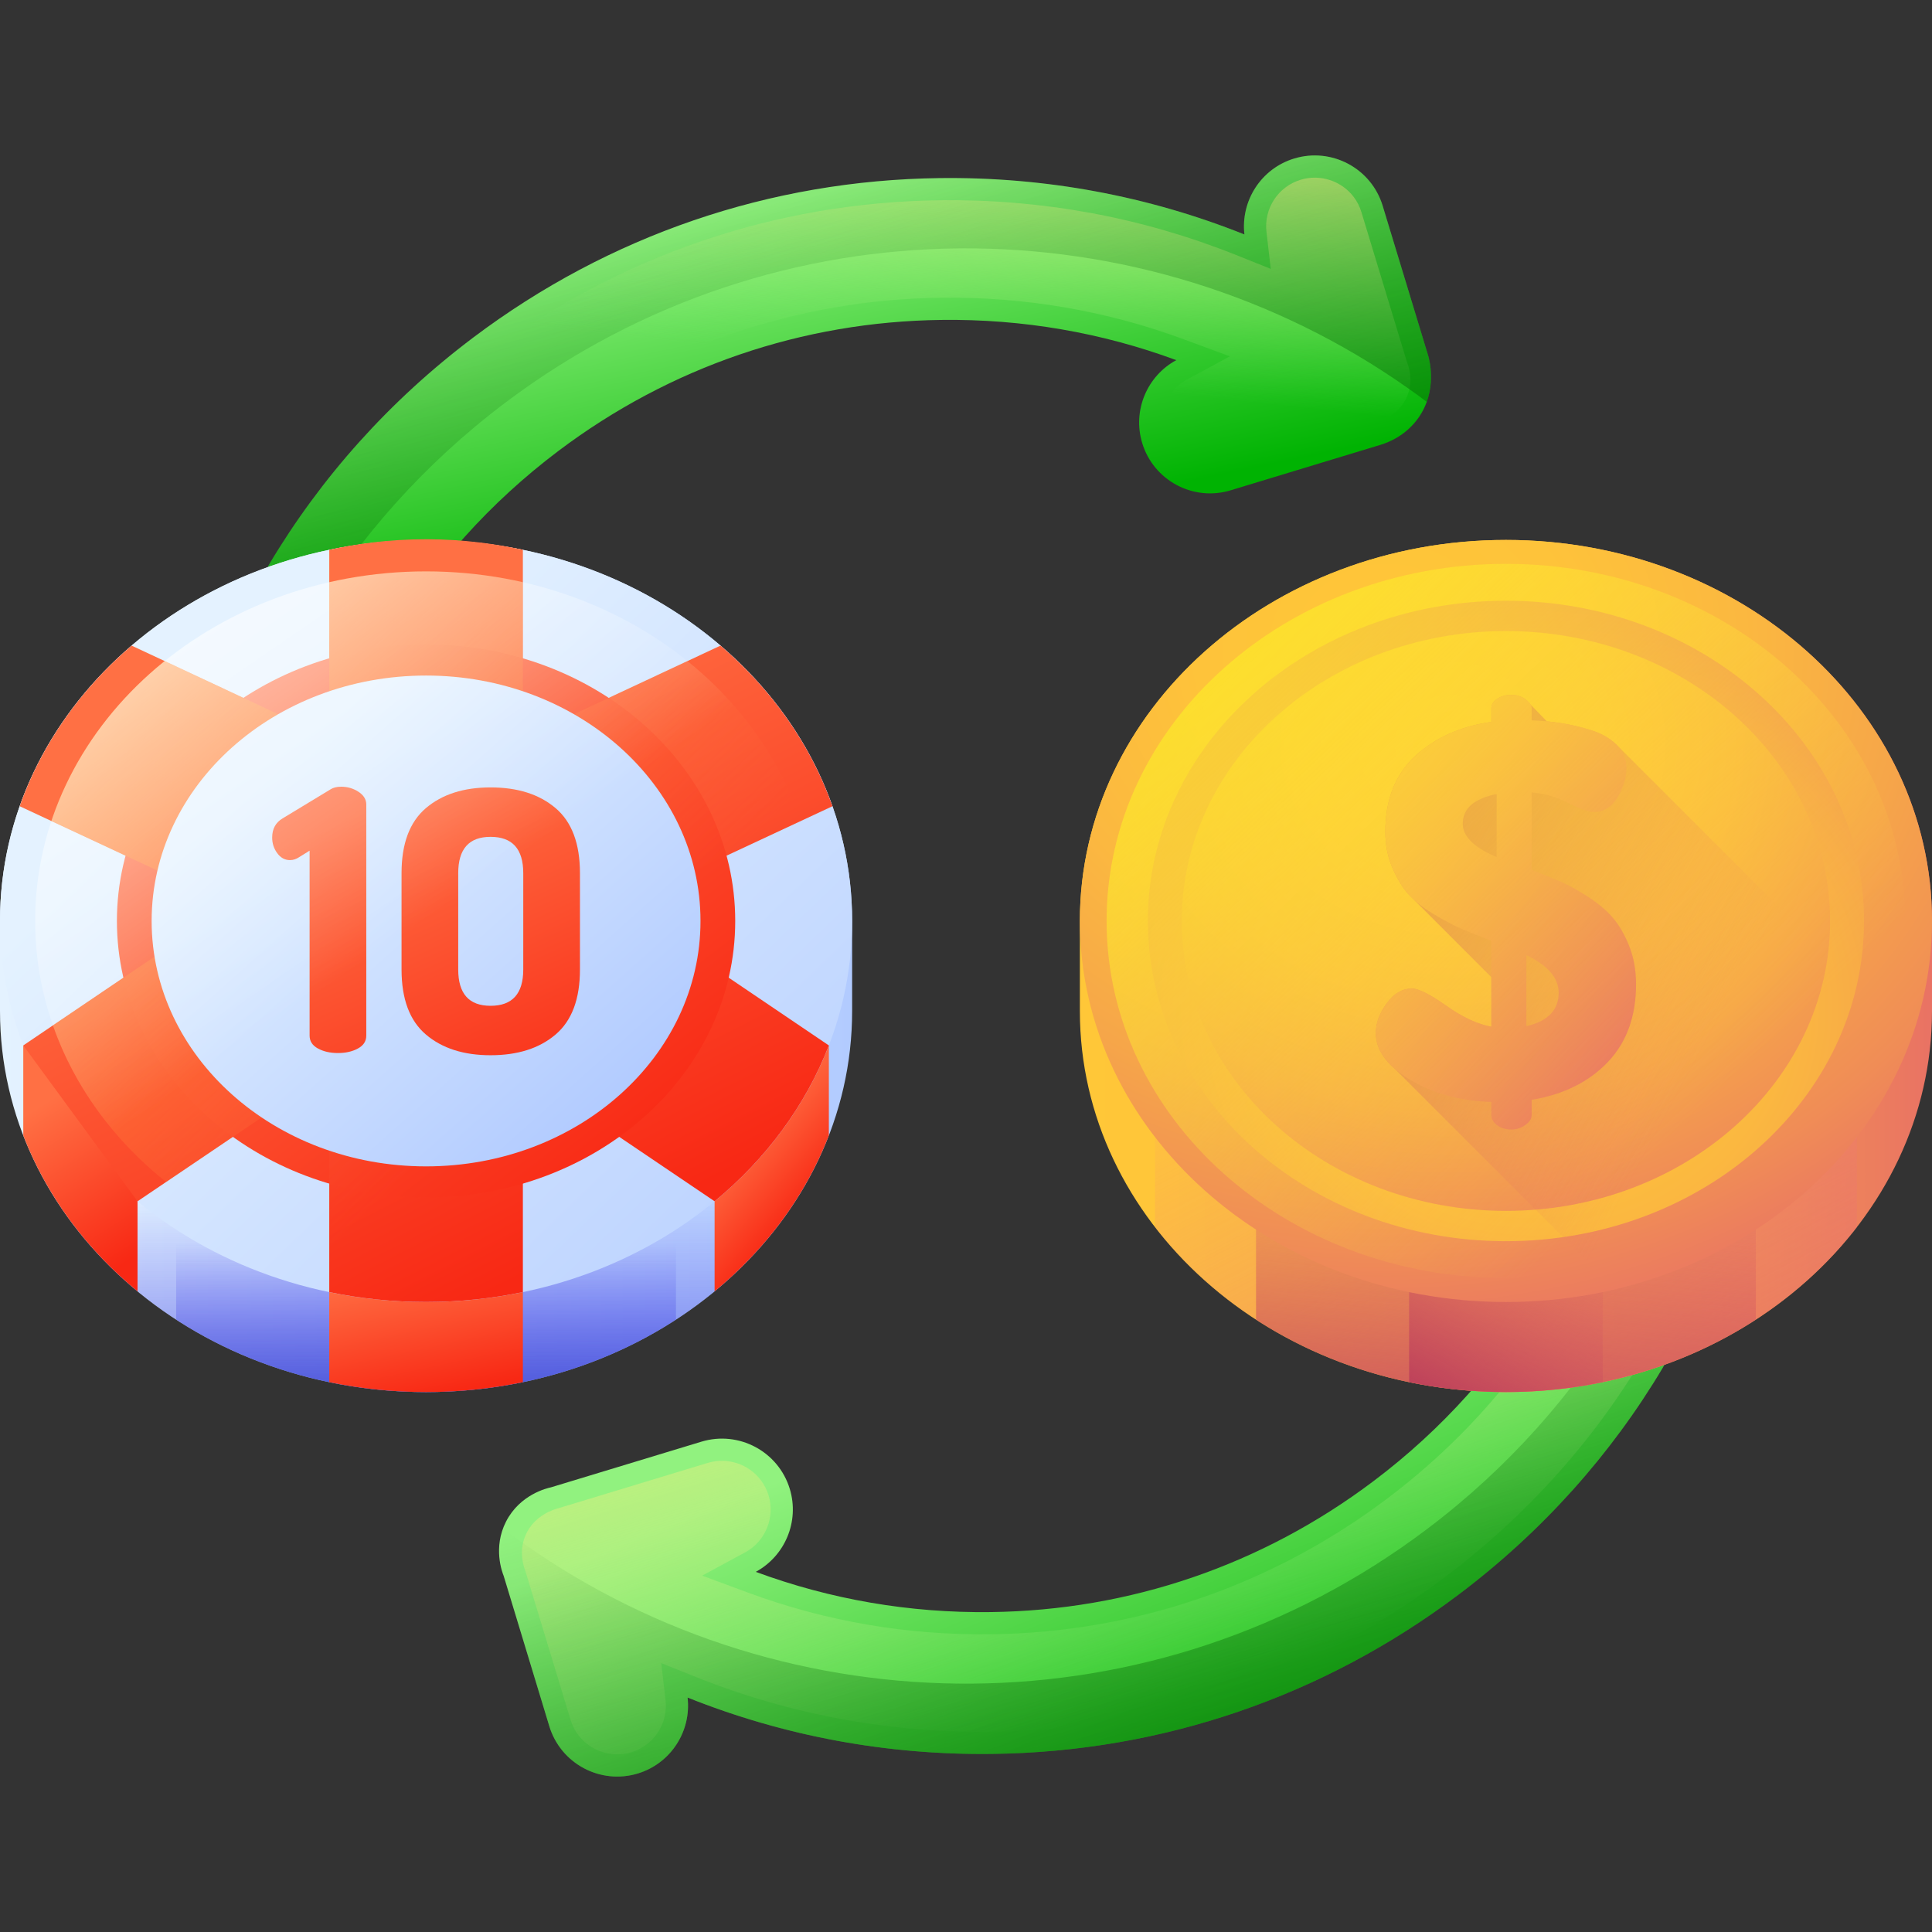
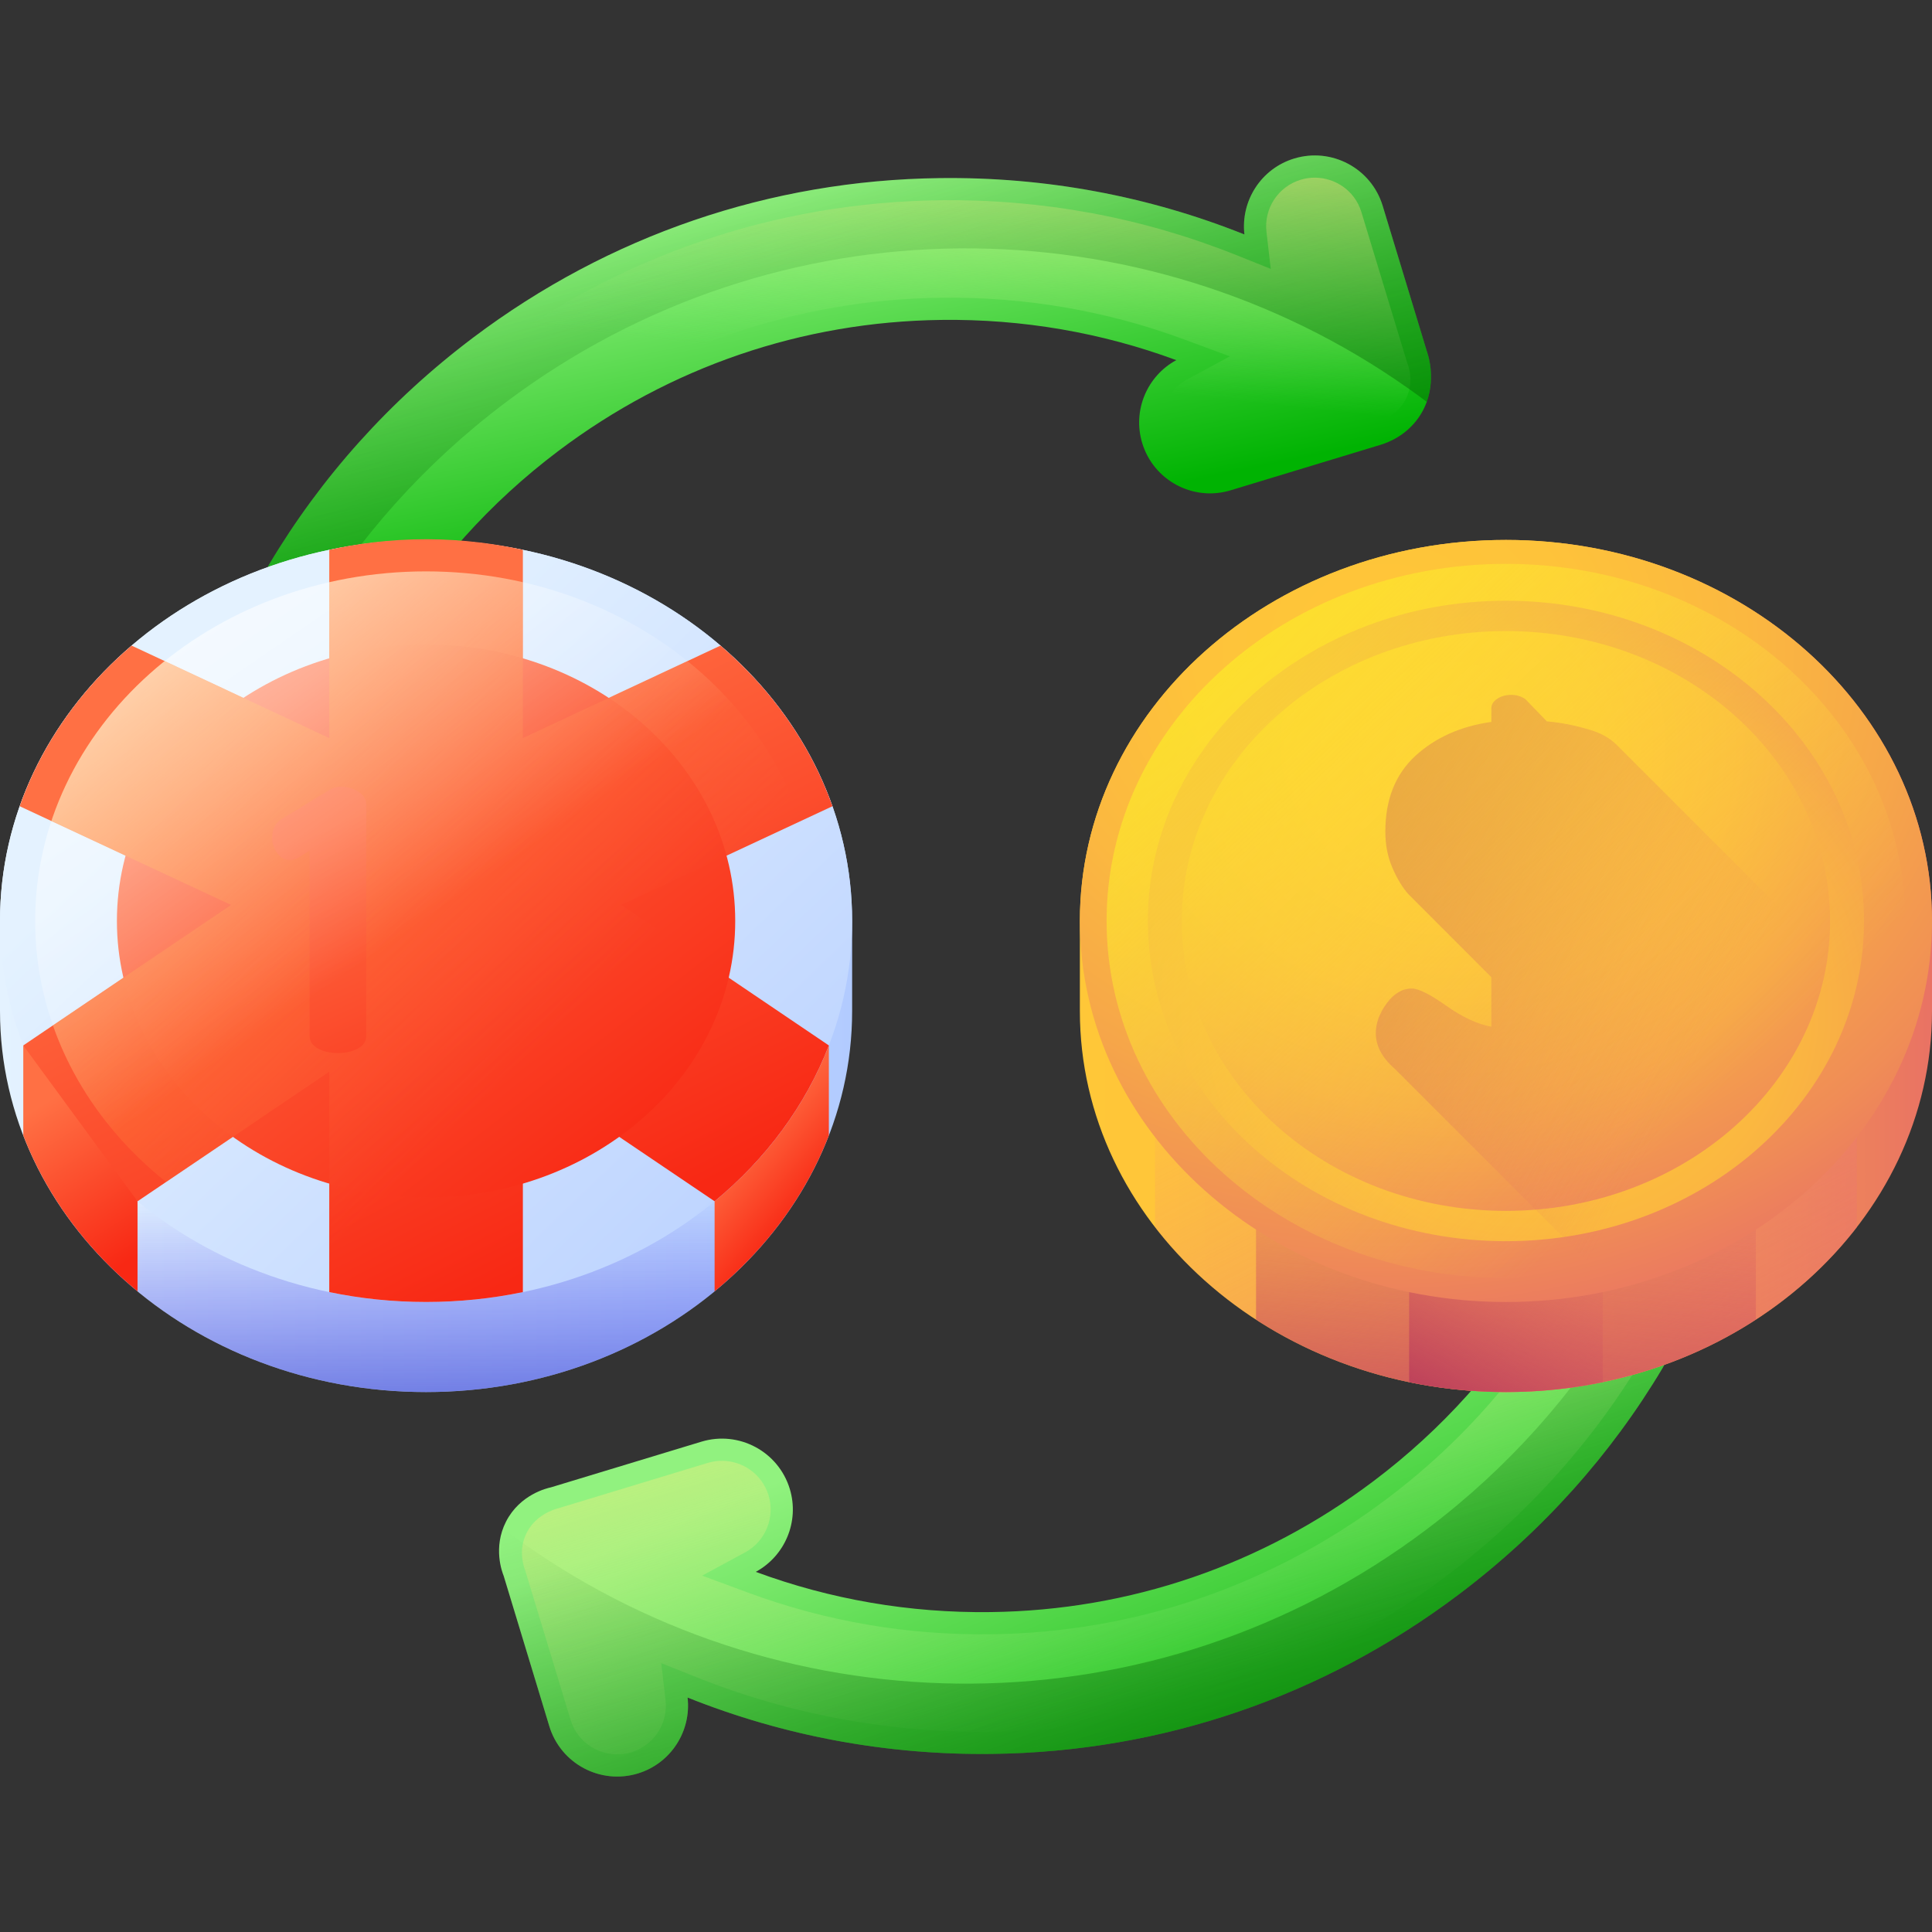
<svg xmlns="http://www.w3.org/2000/svg" width="80" height="80" viewBox="0 0 80 80" fill="none">
  <rect x="0" y="0" width="80" height="80" fill="#333333" stroke="none" />
  <g clip-path="url(#clip0_5246_7371)">
    <path d="M22.812 61.588L29.04 59.698C30.592 59.226 32.232 60.101 32.704 61.654C33.114 63.011 32.496 64.436 31.295 65.087C34.376 66.227 37.661 66.796 41.022 66.753C46.779 66.681 52.26 64.807 56.873 61.331C59.715 59.19 62.066 56.565 63.839 53.576C64.165 53.026 64.877 52.85 65.422 53.184L68.474 55.055C69.01 55.384 69.18 56.082 68.859 56.622C66.705 60.243 63.852 63.425 60.406 66.022C54.788 70.253 48.109 72.538 41.095 72.625C36.718 72.681 32.449 71.882 28.471 70.291C28.631 71.676 27.787 73.017 26.41 73.436C24.858 73.906 23.218 73.031 22.746 71.479L20.855 65.25C20.794 65.099 20.405 64.08 20.953 63.007C21.528 61.879 22.664 61.619 22.812 61.588Z" fill="url(#paint0_linear_5246_7371)" />
    <path d="M23.096 62.461L29.306 60.576C30.115 60.33 30.999 60.618 31.506 61.293C31.648 61.481 31.755 61.692 31.825 61.92C32.101 62.834 31.695 63.825 30.858 64.279L29.074 65.244L30.976 65.948C34.183 67.135 37.567 67.715 41.034 67.672C46.987 67.597 52.655 65.657 57.426 62.064C60.638 59.645 63.226 56.656 65.121 53.176L65.25 53.079L68.639 55.156C66.488 59.092 63.516 62.529 59.854 65.287C54.392 69.402 47.902 71.622 41.084 71.708C36.836 71.761 32.708 70.998 28.812 69.439L27.381 68.866L27.558 70.397C27.671 71.365 27.076 72.273 26.142 72.557C25.335 72.802 24.451 72.514 23.943 71.841C23.801 71.653 23.695 71.441 23.626 71.213L21.743 65.015C21.688 64.87 21.478 64.276 21.744 63.613C22.1 62.723 23.002 62.484 23.096 62.461Z" fill="url(#paint1_linear_5246_7371)" />
    <path d="M20.922 63.36C21.18 63.555 21.441 63.745 21.705 63.93C32.664 71.655 47.784 71.832 59.071 63.33C62.447 60.787 65.172 57.7 67.213 54.283L68.474 55.055C69.01 55.384 69.18 56.082 68.859 56.622C66.705 60.243 63.853 63.425 60.406 66.022C54.788 70.253 48.11 72.538 41.095 72.626C36.718 72.681 32.449 71.883 28.471 70.291C28.631 71.676 27.788 73.017 26.41 73.436C24.858 73.906 23.218 73.031 22.747 71.479L20.855 65.25C20.779 65.024 20.684 64.643 20.723 64.171C20.752 63.827 20.842 63.55 20.922 63.36Z" fill="url(#paint2_linear_5246_7371)" />
    <path d="M57.188 18.412L50.96 20.302C49.408 20.774 47.768 19.898 47.296 18.346C46.886 16.989 47.504 15.564 48.706 14.913C45.624 13.773 42.339 13.204 38.978 13.247C33.221 13.319 27.74 15.193 23.127 18.669C20.285 20.81 17.934 23.435 16.161 26.424C15.835 26.974 15.123 27.149 14.578 26.815L11.526 24.945C10.99 24.616 10.82 23.918 11.141 23.378C13.295 19.757 16.147 16.575 19.594 13.979C25.212 9.747 31.89 7.462 38.905 7.375C43.282 7.319 47.551 8.118 51.529 9.709C51.369 8.324 52.212 6.983 53.59 6.564C55.142 6.094 56.782 6.969 57.253 8.521L59.145 14.75C59.194 14.927 59.522 16.178 58.738 17.296C58.203 18.059 57.452 18.33 57.188 18.412Z" fill="url(#paint3_linear_5246_7371)" />
    <path d="M56.904 17.539L50.694 19.424C49.885 19.67 49.001 19.382 48.494 18.707C48.352 18.519 48.245 18.308 48.175 18.08C47.899 17.166 48.306 16.175 49.142 15.721L50.926 14.756L49.024 14.053C45.817 12.866 42.433 12.285 38.966 12.328C33.013 12.403 27.345 14.343 22.574 17.936C19.362 20.356 16.774 23.344 14.879 26.824L14.75 26.921L11.361 24.844C13.512 20.908 16.484 17.471 20.146 14.713C25.608 10.598 32.098 8.378 38.916 8.292C43.164 8.239 47.292 9.002 51.188 10.561L52.619 11.134L52.442 9.603C52.329 8.635 52.924 7.726 53.858 7.443C54.665 7.198 55.549 7.486 56.057 8.159C56.199 8.347 56.305 8.559 56.374 8.787L58.257 14.985C58.325 15.152 58.508 15.668 58.319 16.263C58.007 17.242 56.975 17.521 56.904 17.539Z" fill="url(#paint4_linear_5246_7371)" />
    <path d="M59.078 16.64C58.82 16.445 58.559 16.255 58.295 16.07C47.336 8.345 32.216 8.169 20.929 16.67C17.552 19.213 14.828 22.301 12.786 25.718L11.526 24.945C10.99 24.616 10.82 23.918 11.141 23.378C13.295 19.757 16.147 16.575 19.594 13.979C25.212 9.747 31.89 7.462 38.905 7.375C43.282 7.319 47.551 8.118 51.529 9.709C51.369 8.324 52.212 6.983 53.59 6.564C55.142 6.094 56.782 6.969 57.253 8.521L59.145 14.75C59.22 15.029 59.294 15.453 59.235 15.96C59.204 16.226 59.143 16.455 59.078 16.64Z" fill="url(#paint5_linear_5246_7371)" />
    <path d="M35.285 38.135C35.285 29.422 27.386 22.358 17.642 22.358C7.899 22.358 0 29.422 0 38.135V41.865C0 50.579 7.899 57.642 17.642 57.642C27.386 57.642 35.285 50.578 35.285 41.865C35.285 41.853 35.285 38.147 35.285 38.135Z" fill="url(#paint6_linear_5246_7371)" />
    <path d="M32.172 29.186C28.99 25.061 23.67 22.358 17.642 22.358C11.615 22.358 6.295 25.061 3.112 29.186V50.814C6.294 54.939 11.615 57.642 17.642 57.642C23.67 57.642 28.99 54.939 32.172 50.814V29.186Z" fill="url(#paint7_linear_5246_7371)" />
    <path d="M29.59 53.473C31.715 51.723 33.357 49.513 34.321 47.02V43.29L29.59 49.743V53.473Z" fill="url(#paint8_linear_5246_7371)" />
-     <path d="M7.294 54.644C10.201 56.53 13.776 57.642 17.642 57.642C21.508 57.642 25.083 56.53 27.99 54.644V25.357C25.083 23.471 21.508 22.358 17.642 22.358C13.776 22.358 10.201 23.471 7.294 25.357V54.644Z" fill="url(#paint9_linear_5246_7371)" />
-     <path d="M13.634 57.233C14.922 57.501 16.264 57.642 17.643 57.642C19.021 57.642 20.363 57.501 21.651 57.233V22.767C20.363 22.499 19.021 22.358 17.643 22.358C16.264 22.358 14.922 22.499 13.634 22.767V57.233Z" fill="url(#paint10_linear_5246_7371)" />
    <path d="M17.642 53.913C27.386 53.913 35.285 46.849 35.285 38.135C35.285 29.422 27.386 22.358 17.642 22.358C7.899 22.358 0 29.422 0 38.135C0 46.849 7.899 53.913 17.642 53.913Z" fill="url(#paint11_linear_5246_7371)" />
    <path d="M13.634 22.767L13.634 30.561L5.449 26.733C3.331 28.544 1.718 30.823 0.815 33.384L9.566 37.47L0.964 43.289C1.927 45.783 3.57 47.993 5.695 49.743L13.634 44.379V53.503C14.922 53.771 16.264 53.912 17.642 53.912C19.021 53.912 20.363 53.771 21.651 53.503V44.379L29.59 49.743C31.715 47.993 33.357 45.783 34.321 43.289L25.718 37.47L34.47 33.384C33.567 30.823 31.953 28.544 29.835 26.733L21.651 30.562V22.767H21.65C20.601 22.535 19.258 22.334 17.695 22.329C16.084 22.324 14.704 22.53 13.634 22.767Z" fill="url(#paint12_linear_5246_7371)" />
    <path d="M17.642 49.584C24.713 49.584 30.444 44.458 30.444 38.135C30.444 31.812 24.713 26.686 17.642 26.686C10.572 26.686 4.841 31.812 4.841 38.135C4.841 44.458 10.572 49.584 17.642 49.584Z" fill="url(#paint13_linear_5246_7371)" />
    <path d="M28.466 27.373L21.651 30.562V24.108C20.369 23.816 19.026 23.66 17.642 23.66C16.259 23.66 14.916 23.816 13.634 24.108V30.562L6.818 27.373C4.634 29.131 2.989 31.413 2.128 33.997L9.567 37.471L2.191 42.46C3.076 44.99 4.717 47.222 6.878 48.944L13.634 44.379V52.163C14.916 52.455 16.259 52.61 17.643 52.61C19.026 52.61 20.369 52.455 21.651 52.163V44.379L28.408 48.944C30.568 47.222 32.209 44.99 33.094 42.46L25.719 37.471L33.157 33.997C32.296 31.413 30.65 29.131 28.466 27.373Z" fill="url(#paint14_linear_5246_7371)" />
-     <path d="M17.642 48.297C23.918 48.297 29.006 43.747 29.006 38.135C29.006 32.523 23.918 27.973 17.642 27.973C11.367 27.973 6.279 32.523 6.279 38.135C6.279 43.747 11.367 48.297 17.642 48.297Z" fill="url(#paint15_linear_5246_7371)" />
    <path d="M0.964 47.02C1.928 49.513 3.57 51.723 5.695 53.473V49.743L0.964 43.29V47.02Z" fill="url(#paint16_linear_5246_7371)" />
    <path d="M11.27 34.682C11.27 34.321 11.415 34.055 11.707 33.885L13.693 32.681C13.803 32.611 13.948 32.576 14.129 32.576C14.39 32.576 14.628 32.646 14.844 32.786C15.059 32.927 15.167 33.102 15.167 33.313V42.882C15.167 43.113 15.052 43.291 14.821 43.416C14.59 43.542 14.315 43.604 13.994 43.604C13.673 43.604 13.397 43.542 13.166 43.416C12.935 43.291 12.82 43.113 12.82 42.882V35.224L12.384 35.495C12.263 35.575 12.138 35.615 12.008 35.615C11.797 35.615 11.621 35.52 11.481 35.329C11.34 35.139 11.27 34.923 11.27 34.682Z" fill="url(#paint17_linear_5246_7371)" />
-     <path d="M16.627 40.144V36.156C16.627 34.933 16.963 34.035 17.635 33.463C18.307 32.891 19.2 32.605 20.313 32.605C21.436 32.605 22.334 32.891 23.006 33.463C23.678 34.035 24.015 34.933 24.015 36.156V40.144C24.015 41.368 23.678 42.265 23.006 42.837C22.334 43.409 21.436 43.695 20.313 43.695C19.2 43.695 18.307 43.409 17.635 42.837C16.963 42.265 16.627 41.368 16.627 40.144ZM18.974 40.144C18.974 41.147 19.42 41.648 20.313 41.648C21.216 41.648 21.667 41.147 21.667 40.144V36.156C21.667 35.153 21.216 34.652 20.313 34.652C19.42 34.652 18.974 35.153 18.974 36.156V40.144Z" fill="url(#paint18_linear_5246_7371)" />
    <path d="M17.642 52.61C26.582 52.61 33.828 46.129 33.828 38.135C33.828 30.141 26.582 23.66 17.642 23.66C8.703 23.66 1.456 30.141 1.456 38.135C1.456 46.129 8.703 52.61 17.642 52.61Z" fill="url(#paint19_linear_5246_7371)" />
    <path d="M80 38.135C80 29.422 72.101 22.358 62.358 22.358C52.614 22.358 44.715 29.422 44.715 38.135V41.865C44.715 50.578 52.614 57.642 62.358 57.642C72.101 57.642 80 50.578 80 41.865C80 41.853 80 38.147 80 38.135Z" fill="url(#paint20_linear_5246_7371)" />
    <path d="M76.888 29.186C73.705 25.061 68.385 22.358 62.358 22.358C56.33 22.358 51.01 25.061 47.827 29.186V50.814C51.01 54.939 56.33 57.642 62.358 57.642C68.385 57.642 73.705 54.939 76.888 50.814V29.186Z" fill="url(#paint21_linear_5246_7371)" />
    <path d="M52.01 54.644C54.917 56.53 58.492 57.642 62.358 57.642C66.224 57.642 69.799 56.53 72.706 54.644V25.357C69.799 23.471 66.224 22.358 62.358 22.358C58.492 22.358 54.917 23.471 52.01 25.357V54.644Z" fill="url(#paint22_linear_5246_7371)" />
    <path d="M58.349 57.233C59.637 57.501 60.979 57.642 62.358 57.642C63.736 57.642 65.078 57.501 66.366 57.233V22.767C65.078 22.499 63.736 22.358 62.358 22.358C60.979 22.358 59.637 22.499 58.349 22.767V57.233Z" fill="url(#paint23_linear_5246_7371)" />
    <path d="M62.358 53.913C72.101 53.913 80 46.849 80 38.135C80 29.422 72.101 22.358 62.358 22.358C52.614 22.358 44.715 29.422 44.715 38.135C44.715 46.849 52.614 53.913 62.358 53.913Z" fill="url(#paint24_radial_5246_7371)" />
    <path d="M62.358 51.395C70.546 51.395 77.185 45.458 77.185 38.135C77.185 30.812 70.546 24.875 62.358 24.875C54.169 24.875 47.531 30.812 47.531 38.135C47.531 45.458 54.169 51.395 62.358 51.395Z" fill="url(#paint25_radial_5246_7371)" />
    <path d="M62.358 50.139C69.771 50.139 75.78 44.765 75.78 38.135C75.78 31.506 69.771 26.131 62.358 26.131C54.944 26.131 48.935 31.506 48.935 38.135C48.935 44.765 54.944 50.139 62.358 50.139Z" fill="url(#paint26_radial_5246_7371)" />
    <path d="M79.132 43.032L66.945 30.845C66.674 30.573 66.319 30.37 65.88 30.234C65.441 30.098 65.024 30.001 64.629 29.94C64.439 29.911 64.246 29.887 64.052 29.869C64.05 29.868 64.049 29.867 64.047 29.866L63.159 28.946C62.983 28.831 62.793 28.773 62.588 28.773C62.354 28.773 62.156 28.828 61.995 28.936C61.834 29.045 61.754 29.174 61.754 29.323V29.893C60.481 30.072 59.431 30.542 58.604 31.303C57.778 32.064 57.364 33.108 57.364 34.436C57.364 34.978 57.459 35.471 57.65 35.918C57.84 36.364 58.059 36.73 58.308 37.015L61.754 40.464V42.513C61.183 42.411 60.561 42.122 59.888 41.646C59.215 41.171 58.739 40.933 58.462 40.933C58.067 40.933 57.719 41.138 57.419 41.547C57.119 41.957 56.969 42.367 56.969 42.777C56.969 43.31 57.231 43.803 57.754 44.256L66.885 53.387C72.67 52.017 77.289 48.086 79.132 43.032Z" fill="url(#paint27_linear_5246_7371)" />
-     <path d="M67.472 39.199C67.288 38.731 67.069 38.343 66.813 38.036C66.557 37.729 66.217 37.436 65.792 37.158C65.368 36.88 64.987 36.668 64.651 36.521C64.314 36.375 63.905 36.207 63.422 36.017V32.812C63.949 32.856 64.457 33.002 64.947 33.251C65.437 33.5 65.785 33.624 65.99 33.624C66.414 33.624 66.747 33.416 66.989 33C67.23 32.584 67.351 32.181 67.351 31.795C67.351 31.433 67.215 31.116 66.945 30.845C66.674 30.573 66.319 30.37 65.88 30.234C65.441 30.098 65.024 30.001 64.629 29.94C64.234 29.88 63.831 29.842 63.422 29.827V29.32C63.422 29.185 63.334 29.061 63.158 28.946C62.983 28.831 62.792 28.773 62.588 28.773C62.353 28.773 62.156 28.828 61.995 28.936C61.834 29.045 61.754 29.174 61.754 29.323V29.893C60.481 30.072 59.431 30.542 58.604 31.303C57.777 32.064 57.364 33.108 57.364 34.436C57.364 34.978 57.459 35.471 57.649 35.918C57.839 36.364 58.059 36.73 58.308 37.015C58.556 37.3 58.908 37.579 59.361 37.849C59.815 38.12 60.195 38.321 60.503 38.453C60.81 38.585 61.227 38.753 61.754 38.958V42.513C61.183 42.411 60.561 42.122 59.888 41.646C59.215 41.171 58.739 40.933 58.461 40.933C58.066 40.933 57.719 41.138 57.419 41.547C57.119 41.957 56.969 42.367 56.969 42.777C56.969 43.494 57.441 44.137 58.385 44.708C59.328 45.279 60.451 45.586 61.754 45.63V46.178C61.754 46.339 61.834 46.478 61.995 46.595C62.156 46.712 62.353 46.771 62.588 46.771C62.792 46.771 62.983 46.709 63.158 46.584C63.334 46.46 63.422 46.325 63.422 46.178V45.542C64.739 45.322 65.788 44.803 66.571 43.984C67.354 43.164 67.746 42.089 67.746 40.757C67.746 40.187 67.654 39.668 67.472 39.199ZM61.974 35.49C61.037 35.095 60.569 34.634 60.569 34.107C60.569 33.478 61.037 33.069 61.974 32.878V35.49ZM63.203 42.491V39.55C64.095 39.975 64.541 40.494 64.541 41.109C64.541 41.826 64.095 42.287 63.203 42.491Z" fill="url(#paint28_linear_5246_7371)" />
    <path d="M62.358 52.923C71.49 52.923 78.893 46.302 78.893 38.135C78.893 29.968 71.49 23.348 62.358 23.348C53.225 23.348 45.822 29.968 45.822 38.135C45.822 46.302 53.225 52.923 62.358 52.923Z" fill="url(#paint29_linear_5246_7371)" />
  </g>
  <defs>
    <linearGradient id="paint0_linear_5246_7371" x1="43.188" y1="56.941" x2="51.024" y2="76.515" gradientUnits="userSpaceOnUse">
      <stop stop-color="#91F27F" />
      <stop offset="1" stop-color="#00B302" />
    </linearGradient>
    <linearGradient id="paint1_linear_5246_7371" x1="48.322" y1="70.438" x2="41.185" y2="46.889" gradientUnits="userSpaceOnUse">
      <stop stop-color="#91F27F" stop-opacity="0" />
      <stop offset="1" stop-color="#FFED82" />
    </linearGradient>
    <linearGradient id="paint2_linear_5246_7371" x1="43.966" y1="57.055" x2="53.411" y2="91.344" gradientUnits="userSpaceOnUse">
      <stop stop-color="#005A01" stop-opacity="0" />
      <stop offset="1" stop-color="#005A01" />
    </linearGradient>
    <linearGradient id="paint3_linear_5246_7371" x1="32.736" y1="8.239" x2="35.759" y2="22.748" gradientUnits="userSpaceOnUse">
      <stop stop-color="#91F27F" />
      <stop offset="1" stop-color="#00B302" />
    </linearGradient>
    <linearGradient id="paint4_linear_5246_7371" x1="35.449" y1="14.96" x2="36.857" y2="1.623" gradientUnits="userSpaceOnUse">
      <stop stop-color="#91F27F" stop-opacity="0" />
      <stop offset="1" stop-color="#FFED82" />
    </linearGradient>
    <linearGradient id="paint5_linear_5246_7371" x1="30.964" y1="5.932" x2="44.012" y2="48.954" gradientUnits="userSpaceOnUse">
      <stop stop-color="#005A01" stop-opacity="0" />
      <stop offset="1" stop-color="#005A01" />
    </linearGradient>
    <linearGradient id="paint6_linear_5246_7371" x1="0" y1="40" x2="35.285" y2="40" gradientUnits="userSpaceOnUse">
      <stop stop-color="#E4F2FF" />
      <stop offset="1" stop-color="#B2CBFF" />
    </linearGradient>
    <linearGradient id="paint7_linear_5246_7371" x1="17.642" y1="49.762" x2="17.642" y2="62.999" gradientUnits="userSpaceOnUse">
      <stop stop-color="#3F3CED" stop-opacity="0" />
      <stop offset="0.28" stop-color="#3C3DE4" stop-opacity="0.28" />
      <stop offset="0.731" stop-color="#3541CC" stop-opacity="0.731" />
      <stop offset="1" stop-color="#2F43BB" />
    </linearGradient>
    <linearGradient id="paint8_linear_5246_7371" x1="30.387" y1="47.035" x2="33.581" y2="49.777" gradientUnits="userSpaceOnUse">
      <stop stop-color="#FF7044" />
      <stop offset="1" stop-color="#F82814" />
    </linearGradient>
    <linearGradient id="paint9_linear_5246_7371" x1="17.642" y1="51.485" x2="17.642" y2="61.829" gradientUnits="userSpaceOnUse">
      <stop stop-color="#3F3CED" stop-opacity="0" />
      <stop offset="0.28" stop-color="#3C3DE4" stop-opacity="0.28" />
      <stop offset="0.731" stop-color="#3541CC" stop-opacity="0.731" />
      <stop offset="1" stop-color="#2F43BB" />
    </linearGradient>
    <linearGradient id="paint10_linear_5246_7371" x1="20.11" y1="51.599" x2="21.283" y2="57.11" gradientUnits="userSpaceOnUse">
      <stop stop-color="#FF7044" />
      <stop offset="1" stop-color="#F82814" />
    </linearGradient>
    <linearGradient id="paint11_linear_5246_7371" x1="9.753" y1="29.909" x2="36.194" y2="57.48" gradientUnits="userSpaceOnUse">
      <stop stop-color="#E4F2FF" />
      <stop offset="1" stop-color="#B2CBFF" />
    </linearGradient>
    <linearGradient id="paint12_linear_5246_7371" x1="13.534" y1="30.072" x2="24.425" y2="51.444" gradientUnits="userSpaceOnUse">
      <stop stop-color="#FF7044" />
      <stop offset="1" stop-color="#F82814" />
    </linearGradient>
    <linearGradient id="paint13_linear_5246_7371" x1="11.05" y1="29.642" x2="25.948" y2="48.835" gradientUnits="userSpaceOnUse">
      <stop stop-color="#FF7044" />
      <stop offset="1" stop-color="#F82814" />
    </linearGradient>
    <linearGradient id="paint14_linear_5246_7371" x1="22.529" y1="43.157" x2="2.058" y2="22.117" gradientUnits="userSpaceOnUse">
      <stop stop-color="#FF7044" stop-opacity="0" />
      <stop offset="1" stop-color="#FFA325" />
    </linearGradient>
    <linearGradient id="paint15_linear_5246_7371" x1="11.727" y1="31.5" x2="24.887" y2="46.261" gradientUnits="userSpaceOnUse">
      <stop stop-color="#E4F2FF" />
      <stop offset="1" stop-color="#B2CBFF" />
    </linearGradient>
    <linearGradient id="paint16_linear_5246_7371" x1="1.543" y1="45.866" x2="5.523" y2="52.084" gradientUnits="userSpaceOnUse">
      <stop stop-color="#FF7044" />
      <stop offset="1" stop-color="#F82814" />
    </linearGradient>
    <linearGradient id="paint17_linear_5246_7371" x1="12.471" y1="34.762" x2="18.915" y2="48.897" gradientUnits="userSpaceOnUse">
      <stop stop-color="#FF7044" />
      <stop offset="1" stop-color="#F82814" />
    </linearGradient>
    <linearGradient id="paint18_linear_5246_7371" x1="17.691" y1="32.382" x2="24.135" y2="46.517" gradientUnits="userSpaceOnUse">
      <stop stop-color="#FF7044" />
      <stop offset="1" stop-color="#F82814" />
    </linearGradient>
    <linearGradient id="paint19_linear_5246_7371" x1="17.596" y1="38.068" x2="3.09" y2="16.969" gradientUnits="userSpaceOnUse">
      <stop stop-color="white" stop-opacity="0" />
      <stop offset="1" stop-color="white" />
    </linearGradient>
    <linearGradient id="paint20_linear_5246_7371" x1="44.715" y1="40" x2="80" y2="40" gradientUnits="userSpaceOnUse">
      <stop stop-color="#FFC738" />
      <stop offset="0.234" stop-color="#FEC33A" />
      <stop offset="0.445" stop-color="#FBB840" />
      <stop offset="0.647" stop-color="#F6A649" />
      <stop offset="0.843" stop-color="#F08D56" />
      <stop offset="1" stop-color="#E97264" />
    </linearGradient>
    <linearGradient id="paint21_linear_5246_7371" x1="60.678" y1="36.77" x2="75.179" y2="64.657" gradientUnits="userSpaceOnUse">
      <stop stop-color="#FCA17A" stop-opacity="0" />
      <stop offset="0.152" stop-color="#F69373" stop-opacity="0.152" />
      <stop offset="0.416" stop-color="#EF816B" stop-opacity="0.416" />
      <stop offset="0.693" stop-color="#EA7666" stop-opacity="0.693" />
      <stop offset="1" stop-color="#E97264" />
    </linearGradient>
    <linearGradient id="paint22_linear_5246_7371" x1="61.815" y1="45.506" x2="60.102" y2="62.878" gradientUnits="userSpaceOnUse">
      <stop stop-color="#E97264" stop-opacity="0" />
      <stop offset="1" stop-color="#B53759" />
    </linearGradient>
    <linearGradient id="paint23_linear_5246_7371" x1="58.863" y1="46.391" x2="53.569" y2="56.074" gradientUnits="userSpaceOnUse">
      <stop stop-color="#E97264" stop-opacity="0" />
      <stop offset="1" stop-color="#B53759" />
    </linearGradient>
    <radialGradient id="paint24_radial_5246_7371" cx="0" cy="0" r="1" gradientUnits="userSpaceOnUse" gradientTransform="translate(57.432 26.723) scale(33.264 29.738)">
      <stop stop-color="#FFC738" />
      <stop offset="0.234" stop-color="#FEC33A" />
      <stop offset="0.445" stop-color="#FBB840" />
      <stop offset="0.647" stop-color="#F6A649" />
      <stop offset="0.843" stop-color="#F08D56" />
      <stop offset="1" stop-color="#E97264" />
    </radialGradient>
    <radialGradient id="paint25_radial_5246_7371" cx="0" cy="0" r="1" gradientUnits="userSpaceOnUse" gradientTransform="translate(63.506 41.794) rotate(180) scale(23.206 20.746)">
      <stop stop-color="#FFC738" />
      <stop offset="0.234" stop-color="#FEC33A" />
      <stop offset="0.445" stop-color="#FBB840" />
      <stop offset="0.647" stop-color="#F6A649" />
      <stop offset="0.843" stop-color="#F08D56" />
      <stop offset="1" stop-color="#E97264" />
    </radialGradient>
    <radialGradient id="paint26_radial_5246_7371" cx="0" cy="0" r="1" gradientUnits="userSpaceOnUse" gradientTransform="translate(60.074 30.797) scale(26.125 23.356)">
      <stop stop-color="#FFC738" />
      <stop offset="0.234" stop-color="#FEC33A" />
      <stop offset="0.445" stop-color="#FBB840" />
      <stop offset="0.647" stop-color="#F6A649" />
      <stop offset="0.843" stop-color="#F08D56" />
      <stop offset="1" stop-color="#E97264" />
    </radialGradient>
    <linearGradient id="paint27_linear_5246_7371" x1="70.281" y1="43.892" x2="48.717" y2="32.186" gradientUnits="userSpaceOnUse">
      <stop stop-color="#E97264" stop-opacity="0" />
      <stop offset="1" stop-color="#B53759" />
    </linearGradient>
    <linearGradient id="paint28_linear_5246_7371" x1="50.759" y1="28.447" x2="68.301" y2="42.215" gradientUnits="userSpaceOnUse">
      <stop stop-color="#FFC738" />
      <stop offset="0.188" stop-color="#FDBF3C" />
      <stop offset="0.484" stop-color="#F7A848" />
      <stop offset="0.849" stop-color="#ED835B" />
      <stop offset="1" stop-color="#E97264" />
    </linearGradient>
    <linearGradient id="paint29_linear_5246_7371" x1="70.172" y1="46.328" x2="45.149" y2="20.091" gradientUnits="userSpaceOnUse">
      <stop stop-color="#FFD945" stop-opacity="0" />
      <stop offset="1" stop-color="#FBED21" />
    </linearGradient>
    <clipPath id="clip0_5246_7371">
      <rect width="80" height="80" fill="white" />
    </clipPath>
  </defs>
</svg>